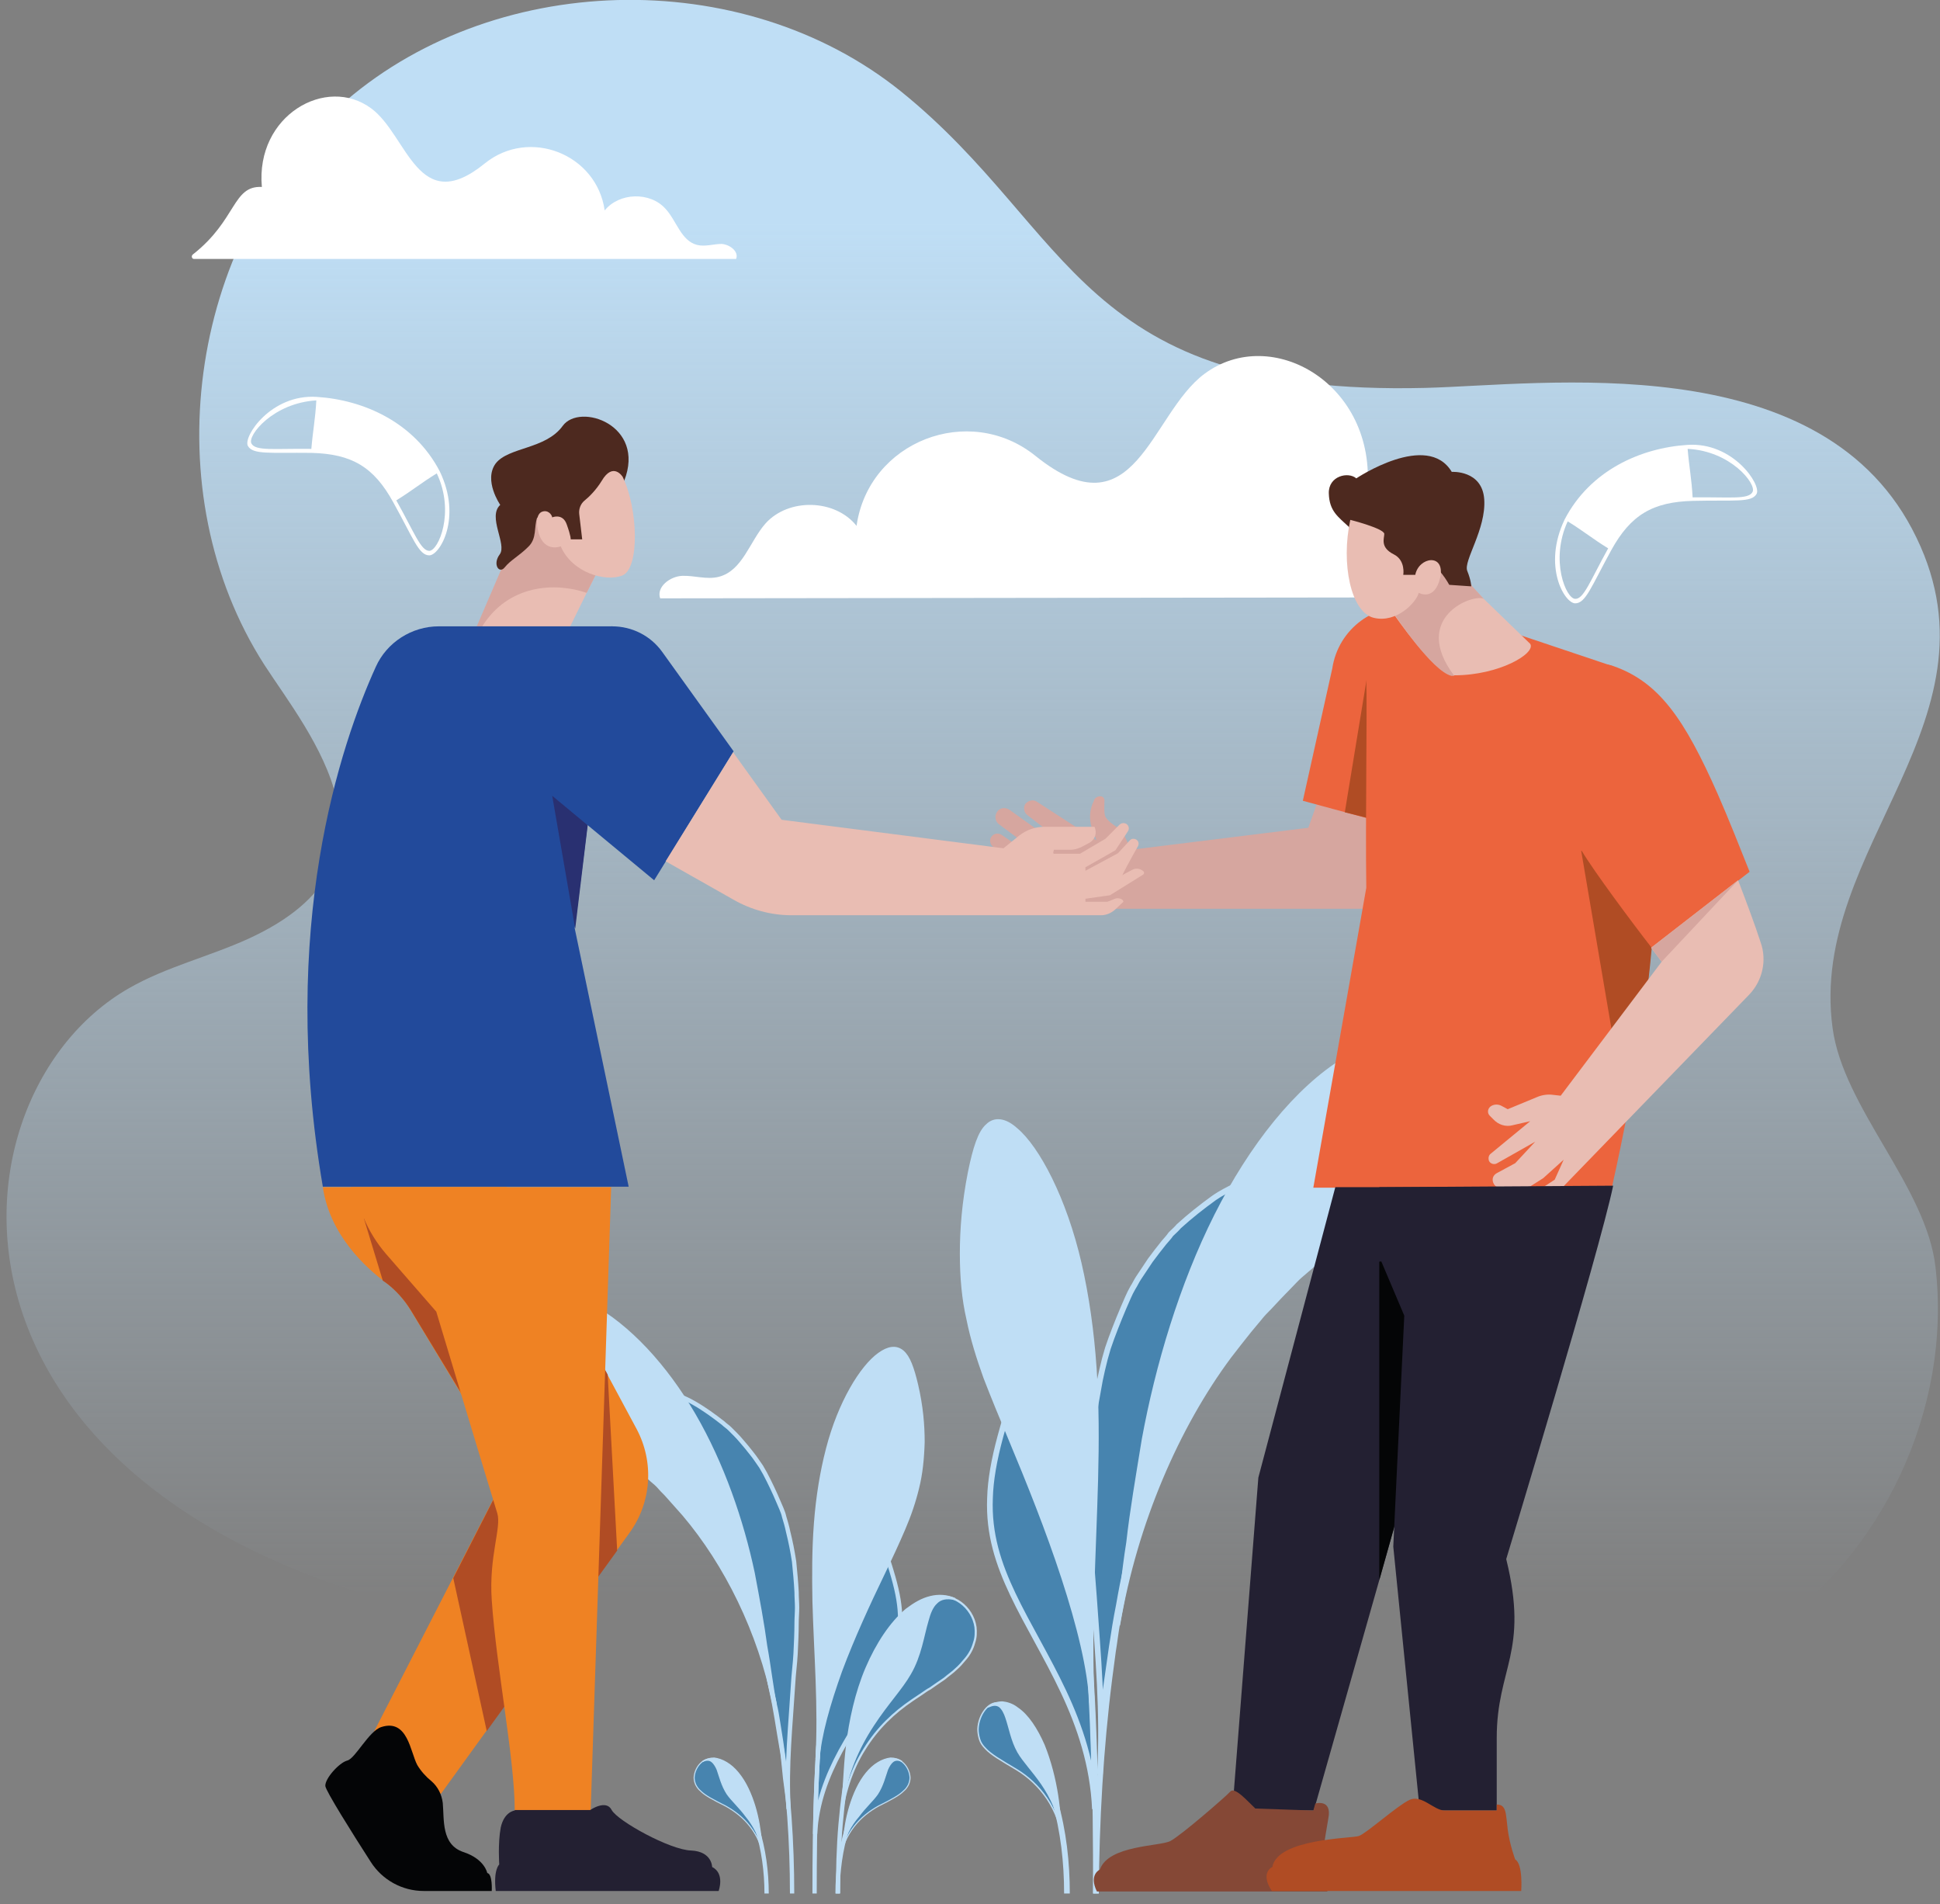
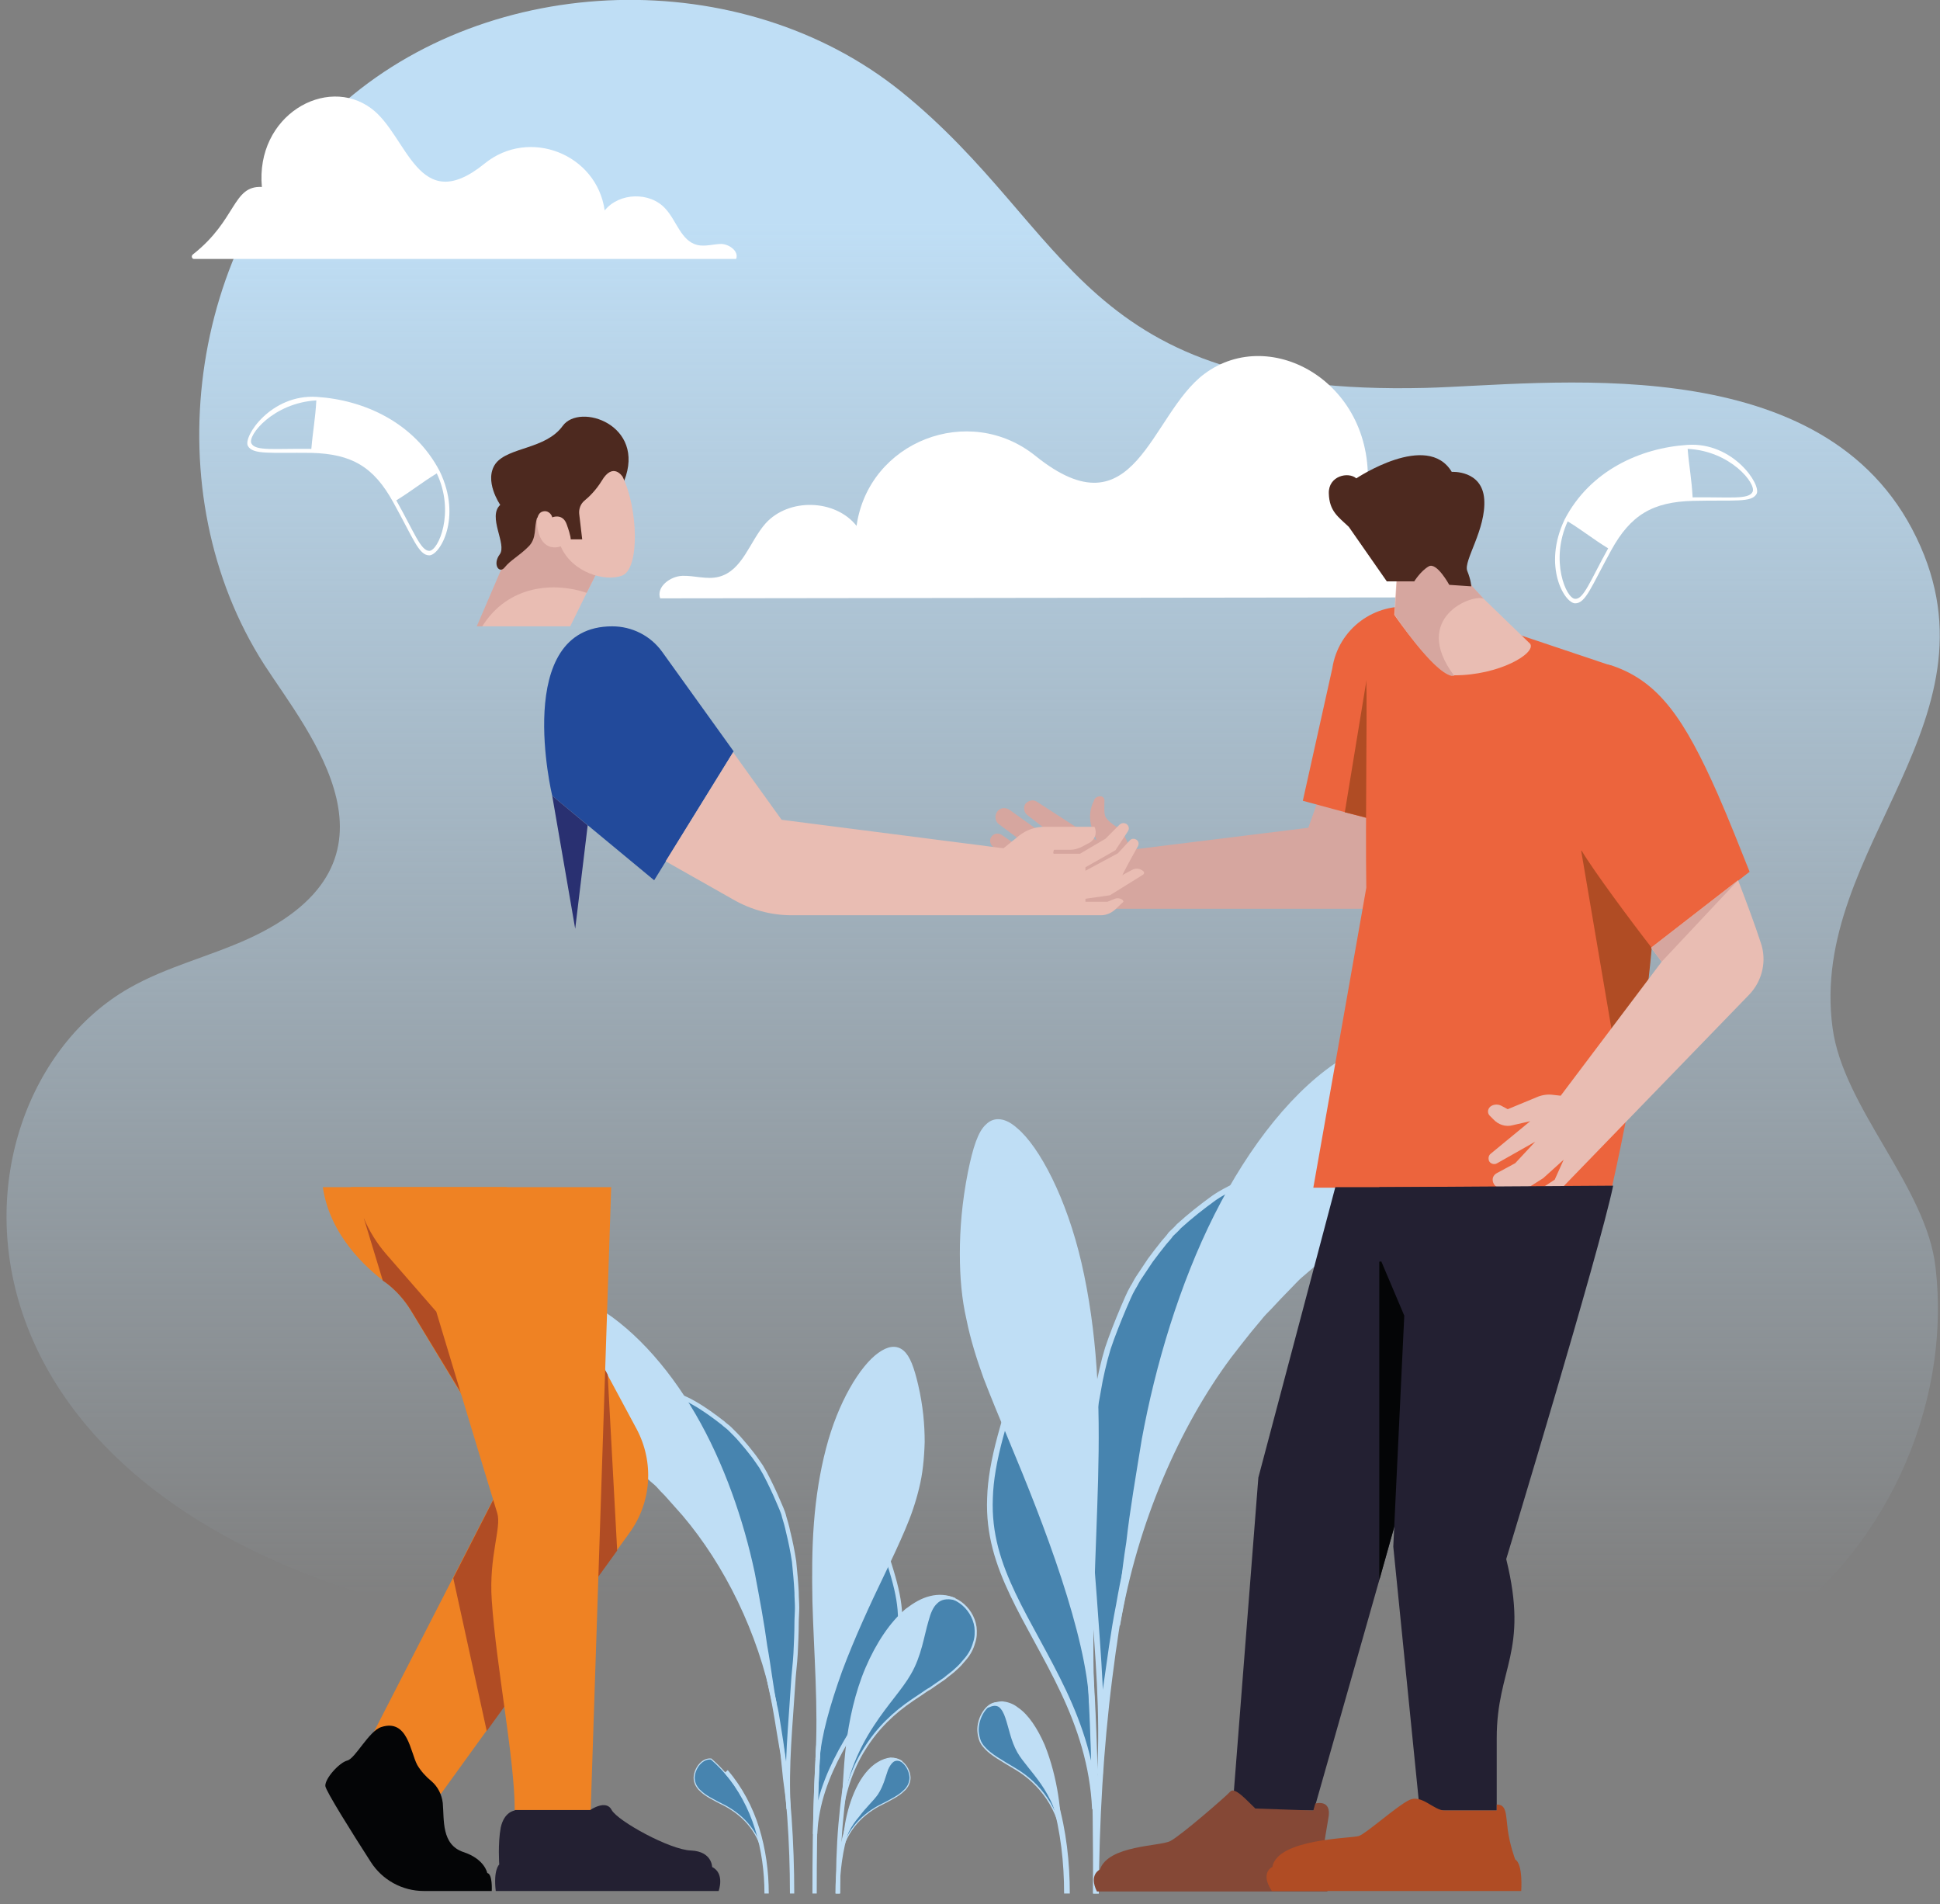
<svg xmlns="http://www.w3.org/2000/svg" version="1.1" id="Calque_1" x="0px" y="0px" viewBox="0 0 388.2 380.9" style="enable-background:new 0 0 388.2 380.9;" xml:space="preserve">
  <rect x="0" y="0" width="388.2" height="380.9" fill="#808080" stroke="none" />
  <style type="text/css">
	.st0{fill:url(#SVGID_1_);}
	.st1{fill:#FFFFFF;}
	.st2{fill:#4784AF;stroke:#BFDEF5;stroke-width:1.14;stroke-miterlimit:10;}
	.st3{fill:none;stroke:#BFDEF5;stroke-width:1.14;stroke-miterlimit:10;}
	.st4{fill:#BFDEF5;stroke:#BFDEF5;stroke-width:1.062;stroke-miterlimit:10;}
	.st5{fill:#4784AF;stroke:#BFDEF5;stroke-width:0.285;stroke-miterlimit:10;}
	.st6{fill:#BFDEF5;stroke:#BFDEF5;stroke-width:0.285;stroke-miterlimit:10;}
	.st7{fill:#4784AF;stroke:#BFDEF5;stroke-width:0.862;stroke-miterlimit:10;}
	.st8{fill:none;stroke:#BFDEF5;stroke-width:0.862;stroke-miterlimit:10;}
	.st9{fill:#BFDEF5;stroke:#BFDEF5;stroke-width:0.862;stroke-miterlimit:10;}
	.st10{fill:#4784AF;stroke:#BFDEF5;stroke-width:0.215;stroke-miterlimit:10;}
	.st11{fill:#BFDEF5;stroke:#BFDEF5;stroke-width:0.215;stroke-miterlimit:10;}
	.st12{fill:#4784AF;stroke:#BFDEF5;stroke-width:0.431;stroke-miterlimit:10;}
	.st13{fill:#BFDEF5;stroke:#BFDEF5;stroke-width:0.431;stroke-miterlimit:10;}
	.st14{fill:#D6A69F;}
	.st15{fill:#EC643D;}
	.st16{fill:#B04C24;}
	.st17{fill:#EF8223;}
	.st18{fill:#040506;}
	.st19{fill:#E9BDB3;}
	.st20{fill:#4D291F;}
	.st21{fill:#224A9B;}
	.st22{fill:#293071;}
	.st23{fill:#232032;}
	.st24{fill:#854836;}
</style>
  <g>
    <linearGradient id="SVGID_1_" gradientUnits="userSpaceOnUse" x1="194.761" y1="328.942" x2="194.761" y2="5.164">
      <stop offset="2.718380e-002" style="stop-color:#BFDEF5;stop-opacity:0" />
      <stop offset="0.879" style="stop-color:#BFDEF5" />
    </linearGradient>
    <path class="st0" d="M110.2,327C-18.3,309.6-13.6,220.2,25.8,197.7c7.5-4.3,16-6.3,23.9-9.9c33.9-15.5,12-41.2,3.2-54.8   C30.8,98.6,37.5,48.7,67.8,21.4c30.3-27.3,80.7-28.7,112.5-3.1c34.7,28,35.5,61,104.9,59.3c23.8-0.6,78.1-8.3,97.4,28.2   c20,37.8-20.8,63.6-15.9,99.8c2.1,16,18.8,31.8,20.6,47.9c3.3,28.3-10.6,57.9-34.4,73.6L110.2,327z" />
    <g>
      <path class="st1" d="M294.2,118.2c-13.1-10.2-11.8-20.5-20.6-20c1.9-21.4-19.2-33.4-32.6-23.4c-10.9,8.1-13.8,32.5-33.8,16.4    c-13.3-10.7-33.4-2.9-35.8,14c-4.3-5.4-13.6-5.6-18.2-0.5c-3.2,3.6-4.6,9.5-9.4,10.7c-2.4,0.6-4.9-0.3-7.3-0.2    c-2.4,0.1-5.2,2.2-4.4,4.5l161.6-0.2C294.4,119.4,294.7,118.6,294.2,118.2z" />
      <path class="st1" d="M38.6,50.9c8.8-6.9,7.9-13.8,13.8-13.5C51.1,23.1,65.3,15,74.3,21.7c7.3,5.4,9.3,21.9,22.7,11    c8.9-7.2,22.4-1.9,24,9.4c2.9-3.6,9.1-3.8,12.2-0.3c2.2,2.4,3.1,6.4,6.3,7.2c1.6,0.4,3.3-0.2,4.9-0.2c1.6,0.1,3.5,1.5,2.9,3    L38.8,51.8C38.4,51.8,38.2,51.2,38.6,50.9z" />
    </g>
    <g>
      <g>
        <g>
          <g>
            <path class="st2" d="M220.1,354.9c0.7-12.4-0.4-23.8-1.2-35.4c-0.2-2.9-0.5-5.8-0.6-8.7c-0.1-2.9-0.2-5.8-0.3-8.7       c0-1.5-0.1-2.9-0.1-4.4c0-1.4,0.1-2.9,0.2-4.3c0.1-2.9,0.3-5.8,0.6-8.7c0.3-2.9,0.9-5.7,1.4-8.6c0.3-1.4,0.6-2.8,1-4.3       c0.2-0.7,0.4-1.4,0.6-2.1l0.7-2c1-2.7,2.1-5.4,3.3-8.1c0.3-0.7,0.6-1.3,1-2c0.4-0.6,0.7-1.3,1.1-1.9c0.8-1.2,1.6-2.4,2.4-3.6       c0.9-1.2,1.8-2.4,2.7-3.5c0.5-0.6,1-1.1,1.4-1.7c0.5-0.5,1.1-1,1.6-1.6c2.2-2,4.6-3.9,7.1-5.7c1.3-0.9,2.7-1.6,4.1-2.3       c1.4-0.7,2.9-1.3,4.5-1.9c1.5-0.6,3.1-1.1,4.8-1.6c1.7-0.4,3.4-0.7,5.2-0.9c-3.2,3.9-5.9,8.4-8.8,12.6c-0.7,1-1.4,2.2-2,3.3       l-2,3.4l-2,3.4l-1,1.7l-0.9,1.8l-3.6,7.2l-0.9,1.8l-0.8,1.9l-1.6,3.7l-1.6,3.7c-0.3,0.6-0.5,1.2-0.8,1.9l-0.7,1.9l-2.8,7.7       c-3.4,10.5-6.3,21.2-8.2,32.2c-1.1,5.5-1.8,11.1-2.6,16.6c-0.2,1.4-0.3,2.8-0.5,4.2l-0.4,4.2       C220.6,349.2,220.2,352,220.1,354.9z" />
            <path class="st3" d="M219.3,378.8c0.1-14.4,0.9-28.9,2.7-43.1l0.7-5.3c0.3-1.8,0.5-3.6,0.8-5.3l2-10.5l2.5-10.4       c0.4-1.7,0.9-3.4,1.4-5.1l1.5-5.1c4.2-13.4,9.6-26.3,16-38.1l5-8.7l5.5-8.2c0.5-0.7,0.9-1.4,1.4-2l1.5-1.9l3-3.9l3-3.8l3.1-3.6       " />
            <path class="st4" d="M223.6,325.1c0.9-4.6,1.3-10.3,2.3-16.5c0.7-6.3,1.9-13.2,3.1-20.6c2.7-14.7,7.5-30.9,14.5-44.8       c7-13.9,16.1-25.3,25.6-31.1c1.1-0.8,2.4-1.3,3.6-1.9c1.2-0.5,2.4-1,3.6-1.3c2.4-0.7,4.7-1.2,7-1.1c4.7,0.2,9.1,1.9,13.2,5.3       c3.3,2.7,5,5.3,5.4,7.6c0.4,2.3-0.4,4.4-2.3,6.4c-1,1-2.2,2-3.6,3c-1.5,1-3,2.2-4.9,3.3c-0.9,0.6-1.9,1.1-2.9,1.7       c-1,0.6-2.1,1.1-3.2,1.9c-2.1,1.4-4.5,2.8-7,4.4c-4.8,3.3-10.3,7.1-15.8,12c-0.7,0.6-1.4,1.2-2.1,1.8c-0.7,0.6-1.3,1.3-2,2       c-1.4,1.4-2.7,2.8-4.1,4.3c-0.7,0.7-1.4,1.4-2.1,2.3c-0.7,0.8-1.3,1.6-2,2.4c-1.3,1.6-2.6,3.3-4,5.1       C235.5,285.3,227.1,304.5,223.6,325.1z" />
          </g>
          <g>
            <path class="st2" d="M219.1,361.9c-0.4-8.8-3-16.5-6.3-23.5c-3.3-7-7.2-13.3-10.1-19.4c-2.9-6.1-4.9-12.1-4.6-19.3       c0.1-3.6,0.8-7.6,2.1-12.4c1.3-4.8,3.1-10.3,5.2-17.5c5.9,13.6,9,29,10.9,44.6C218.2,330.1,218.9,346,219.1,361.9z" />
            <path class="st3" d="M219.3,378.8c0-20.4-0.3-40.8-2.5-60.8c-1.1-10-2.7-19.9-5.1-29.4c-2.4-9.5-5.7-18.6-10.1-26.7" />
            <path class="st4" d="M218.5,340.7c-0.3-6.7-2.5-15.6-5.6-25.1c-3.1-9.5-7-19.2-10.6-27.8c-1.8-4.3-3.5-8.4-5-12.3       c-1.4-3.9-2.6-7.7-3.4-11.7c-0.9-3.9-1.3-8.2-1.3-13c0-4.8,0.4-10.1,1.6-16.2c1-4.9,2-8,3.5-9.3c1.4-1.4,3.4-1.1,5.5,0.8       c4.3,3.6,9.7,13.7,12.7,26.7c1.5,6.5,2.5,13.6,3,20.9c0.5,7.3,0.5,14.8,0.3,22.3C218.8,311,217.8,326,218.5,340.7z" />
          </g>
          <g>
            <path class="st5" d="M212.9,369.3c-0.5-3.8-1.7-7-3.4-9.5c-1.7-2.5-3.8-4.4-6.1-5.8c-3.2-1.9-5.1-3-6.2-4.2       c-0.6-0.6-1-1.2-1.2-1.9c-0.2-0.7-0.3-1.3-0.3-2c0.1-2.8,2.1-5.6,4.2-5.2c1.7,1.7,3.4,3.7,4.8,5.8c1.4,2.2,2.7,4.5,3.8,7       C210.7,358.4,212.2,363.8,212.9,369.3z" />
            <g>
              <path class="st3" d="M213.5,378.8c0-6.2-0.7-12.5-2.4-18.4c-1.6-6-4.2-11.5-7.6-16.2" />
              <path class="st6" d="M212.6,367.2c-0.4-2-0.5-4.9-1-8.1c-0.5-3.2-1.4-6.8-2.7-10c-1.4-3.2-3.2-6-5.3-7.4c-1-0.8-2.1-1.1-3-1.2        c-1,0-2,0.3-2.9,1c1-0.5,1.7-0.5,2.3-0.1c0.6,0.5,1,1.3,1.3,2.2c0.7,2,1.1,4.6,2.4,6.9c1.1,1.9,2.9,3.7,4.7,6.3        C210.2,359.4,211.9,362.9,212.6,367.2z" />
            </g>
          </g>
        </g>
        <g>
          <g>
            <path class="st7" d="M157.8,361.9c-0.5-8.7,0.4-16.8,0.9-25c0.1-2,0.4-4.1,0.5-6.1c0.1-2.1,0.2-4.1,0.2-6.1       c0-1,0.1-2.1,0.1-3.1c0-1-0.1-2-0.1-3.1c-0.1-2-0.3-4.1-0.5-6.1c-0.3-2-0.7-4-1.2-6c-0.2-1-0.5-2-0.8-3c-0.1-0.5-0.3-1-0.5-1.5       l-0.6-1.4c-0.8-1.9-1.7-3.8-2.7-5.7c-0.3-0.5-0.5-0.9-0.8-1.4c-0.3-0.4-0.6-0.9-0.9-1.3c-0.6-0.9-1.3-1.7-2-2.6       c-0.7-0.8-1.4-1.7-2.2-2.5c-0.4-0.4-0.8-0.8-1.2-1.2c-0.4-0.4-0.9-0.7-1.3-1.1c-1.8-1.4-3.7-2.8-5.8-4c-1-0.6-2.2-1.1-3.3-1.6       c-1.2-0.5-2.4-0.9-3.6-1.4c-1.2-0.4-2.5-0.8-3.8-1.1c-1.4-0.3-2.8-0.5-4.2-0.7c2.6,2.8,4.8,5.9,7.1,8.9       c0.6,0.7,1.1,1.5,1.7,2.3l1.6,2.4l1.6,2.4l0.8,1.2l0.7,1.3l2.9,5l0.7,1.3l0.6,1.3l1.3,2.6l1.3,2.6c0.2,0.4,0.4,0.9,0.6,1.3       l0.6,1.4l2.2,5.4c2.7,7.4,5.1,14.9,6.6,22.7c0.9,3.9,1.4,7.8,2.1,11.7c0.2,1,0.3,2,0.4,3l0.3,3       C157.4,358,157.7,359.9,157.8,361.9z" />
            <path class="st8" d="M158.5,378.8c0-10.2-0.7-20.4-2.2-30.4l-0.6-3.8c-0.2-1.3-0.4-2.5-0.7-3.7l-1.6-7.4l-2-7.3       c-0.3-1.2-0.8-2.4-1.1-3.6L149,319c-3.4-9.5-7.7-18.5-13-26.9l-4.1-6.1l-4.4-5.8c-0.4-0.5-0.7-1-1.1-1.4l-1.2-1.4l-2.4-2.7       l-2.4-2.7l-2.5-2.5" />
            <path class="st9" d="M155,340.9c-0.7-3.3-1.1-7.2-1.9-11.6c-0.6-4.5-1.5-9.3-2.5-14.6c-2.2-10.4-6.1-21.8-11.8-31.6       c-5.7-9.8-13.1-17.8-20.7-21.9c-0.9-0.6-1.9-0.9-2.9-1.3c-1-0.4-1.9-0.7-2.9-0.9c-1.9-0.5-3.8-0.8-5.6-0.8       c-3.8,0.1-7.4,1.3-10.7,3.7c-2.7,1.9-4,3.7-4.4,5.4c-0.3,1.6,0.4,3.1,1.9,4.5c0.8,0.7,1.8,1.4,2.9,2.1c1.2,0.7,2.4,1.5,3.9,2.3       c0.7,0.4,1.5,0.8,2.4,1.2c0.8,0.4,1.7,0.8,2.6,1.3c1.7,1,3.6,2,5.7,3.1c3.9,2.3,8.4,5,12.8,8.5c0.6,0.4,1.1,0.9,1.7,1.3       c0.6,0.5,1.1,0.9,1.6,1.4c1.1,1,2.2,2,3.3,3c0.6,0.5,1.2,1,1.7,1.6c0.5,0.6,1.1,1.1,1.6,1.7c1.1,1.2,2.1,2.4,3.2,3.6       C145.3,312.8,152.1,326.4,155,340.9z" />
          </g>
          <g>
            <path class="st7" d="M163.1,366.9c0.3-6.2,2.4-11.6,5.1-16.6c2.7-4.9,5.8-9.4,8.2-13.7c2.4-4.3,4-8.5,3.7-13.6       c-0.1-2.6-0.7-5.4-1.7-8.7c-1-3.4-2.5-7.3-4.2-12.3c-4.8,9.6-7.3,20.5-8.9,31.4C163.8,344.4,163.3,355.7,163.1,366.9z" />
            <path class="st8" d="M163,378.8c0-14.4,0.3-28.8,2-42.9c0.9-7.1,2.2-14,4.1-20.7c2-6.7,4.6-13.2,8.2-18.8" />
            <path class="st9" d="M163.6,351.9c0.3-4.7,2.1-11,4.5-17.7c2.5-6.7,5.7-13.6,8.6-19.6c1.5-3.1,2.8-5.9,4-8.7       c1.2-2.8,2.1-5.4,2.8-8.3c0.7-2.8,1-5.8,1.1-9.1c0-3.4-0.3-7.1-1.3-11.4c-0.8-3.4-1.6-5.6-2.8-6.6c-1.2-1-2.7-0.8-4.5,0.5       c-3.5,2.5-7.9,9.6-10.3,18.9c-1.2,4.6-2,9.6-2.4,14.8c-0.4,5.2-0.4,10.4-0.3,15.7C163.3,331,164.2,341.5,163.6,351.9z" />
          </g>
          <g>
            <path class="st10" d="M152.9,372.1c-0.4-2.7-1.4-4.9-2.8-6.7c-1.4-1.8-3.1-3.1-4.9-4.1c-2.6-1.3-4.1-2.1-5-3       c-0.5-0.4-0.8-0.9-1-1.3c-0.2-0.5-0.3-0.9-0.3-1.4c0.1-2,1.7-3.9,3.4-3.7c1.4,1.2,2.7,2.6,3.9,4.1c1.2,1.5,2.2,3.2,3.1,4.9       C151.1,364.4,152.3,368.2,152.9,372.1z" />
            <g>
              <path class="st8" d="M153.4,378.8c0-4.4-0.6-8.8-1.9-13c-1.3-4.2-3.4-8.1-6.2-11.4" />
-               <path class="st11" d="M152.7,370.6c-0.3-1.4-0.4-3.5-0.8-5.7c-0.4-2.3-1.1-4.8-2.2-7.1c-1.1-2.3-2.6-4.2-4.3-5.2        c-0.8-0.5-1.7-0.8-2.5-0.9c-0.8,0-1.6,0.2-2.3,0.7c0.8-0.4,1.4-0.3,1.8,0c0.4,0.3,0.8,0.9,1.1,1.6c0.5,1.4,0.9,3.2,2,4.9        c0.9,1.3,2.4,2.6,3.8,4.5C150.7,365.1,152.1,367.6,152.7,370.6z" />
            </g>
          </g>
          <g>
            <path class="st12" d="M168.2,364.8c0.5-5.7,2.2-10.8,4.8-14.9c2.6-4.2,5.9-7.3,9.6-9.8c0.6-0.4,1.2-0.8,1.8-1.2       c0.6-0.4,1.1-0.8,1.7-1.1c1-0.7,2-1.4,2.9-2c0.8-0.7,1.6-1.2,2.3-1.9c0.7-0.6,1.2-1.2,1.7-1.8c1-1.1,1.6-2.3,1.9-3.4       c0.4-1.1,0.4-2.2,0.3-3.2c-0.6-4.1-4.7-7-7.9-5.8c-0.7,0.7-1.3,1.5-1.9,2.3l-1.9,2.3l-1.8,2.4l-0.9,1.2l-0.8,1.3       c-2.3,3.4-4.2,7.1-5.9,10.9c-0.9,1.9-1.6,3.9-2.3,5.9l-0.9,3.1c-0.3,1-0.5,2.1-0.8,3.1C169.2,356.5,168.5,360.7,168.2,364.8z" />
            <g>
              <path class="st8" d="M167.7,378.8c0-4.5,0.1-9.1,0.5-13.8c0.4-4.6,1-9.3,2.1-14c2.2-9.3,6.3-18.1,11.6-25.3" />
              <path class="st13" d="M168.5,361.6c0.4-3.1,0.4-7.4,1-12.4c0.6-5,1.8-10.6,3.9-15.5c2.1-4.9,4.9-9.1,8-11.7        c1.6-1.2,3.1-2.1,4.8-2.5c1.6-0.4,3.3-0.3,4.9,0.4c-1.7-0.4-2.9-0.1-3.7,0.7c-0.9,0.8-1.4,2.1-1.8,3.6c-0.9,3-1.4,7-3.5,10.6        c-1.7,3-4.6,6-7.4,10.3C171.8,349.5,169.2,355.1,168.5,361.6z" />
            </g>
          </g>
          <g>
            <path class="st10" d="M168.1,372.1c0.4-2.7,1.4-4.9,2.8-6.7c1.4-1.8,3.1-3.1,4.9-4.1c2.6-1.3,4.1-2.1,5-3       c0.5-0.4,0.8-0.9,1-1.3c0.2-0.5,0.3-0.9,0.3-1.4c-0.1-2-1.7-3.9-3.4-3.7c-1.4,1.2-2.7,2.6-3.9,4.1c-1.2,1.5-2.2,3.2-3.1,4.9       C169.9,364.4,168.7,368.2,168.1,372.1z" />
            <g>
              <path class="st8" d="M167.6,378.8c0-4.4,0.6-8.8,1.9-13c1.3-4.2,3.4-8.1,6.2-11.4" />
              <path class="st11" d="M168.4,370.6c0.3-1.4,0.4-3.5,0.8-5.7c0.4-2.3,1.1-4.8,2.2-7.1c1.1-2.3,2.6-4.2,4.3-5.2        c0.8-0.5,1.7-0.8,2.5-0.9c0.8,0,1.6,0.2,2.3,0.7c-0.8-0.4-1.4-0.3-1.8,0c-0.4,0.3-0.8,0.9-1.1,1.6c-0.5,1.4-0.9,3.2-2,4.9        c-0.9,1.3-2.4,2.6-3.8,4.5C170.3,365.1,168.9,367.6,168.4,370.6z" />
            </g>
          </g>
        </g>
      </g>
    </g>
    <g>
      <g>
        <g>
          <path class="st14" d="M261.8,165.6l-35.5,4.4l-1.8-3.9c0,0-3.2-1.8-3.4-3c-0.2-0.8-0.1-2.1-0.1-3c0-0.4-0.3-0.8-0.8-0.8h0      c-0.6,0-1.1,0.3-1.3,0.8l0,0.1c-0.9,1.7-1,3.7-0.4,5.5l0.9,2.4l-11.9-7.7c-0.7-0.5-1.7-0.3-2.3,0.4c-0.5,0.7-0.3,1.7,0.3,2.2      l7.9,6.1l-0.5,0.7L202,162c-0.9-0.6-2.1-0.4-2.6,0.6c-0.4,0.8-0.2,1.8,0.5,2.3l10.1,7.5l-0.4,0.9l-9.2-6.3      c-0.8-0.5-1.8-0.2-2.2,0.7c-0.2,0.6,0,1.3,0.5,1.7c2.3,1.6,8.1,5.6,10.4,7.8v1.2l-7,0.9c-0.6,0.1-1.1,0.6-1.1,1.3l0,0      c0,0.7,0.6,1.2,1.3,1.2h75l3.9-16.2l-17.7-4.8L261.8,165.6z" />
          <path class="st15" d="M283,121.5c-7.9-1.1-15.2,4.3-16.4,12.2l-5.9,26.5l20.3,5.5l10.2-43L283,121.5z" />
        </g>
        <polygon class="st16" points="273.5,135.7 269.1,162.5 273.5,163.6    " />
      </g>
      <path class="st15" d="M291.2,122.7l31.3,10.5c0,0,0.1,0,0.1,0.1c1.1,1,19.1,18.2,0,104c0,0.2-0.2,0.3-0.4,0.3h-59.4    c0,0,10.6-59.9,10.6-60c-0.2-14.4,0.2-34.4,0-41.9C273.3,126.3,282.4,119.7,291.2,122.7z" />
      <path class="st16" d="M325.5,223.7c4.5-23.1,6-40.5,5.9-53.5h-15L325.5,223.7z" />
      <g>
        <path class="st1" d="M88,94.3C82.9,84.5,72.8,80,63.4,79.4c-9.2-0.6-14.8,8-13.8,9.8c1,1.8,4.4,1.3,12.7,1.4     c8.1,0.2,12.5,2.8,16.4,9.9c4,7.2,5.1,10.6,7.2,10.6C88,111.1,92.5,103.6,88,94.3z M62.3,89.8c-7.3-0.1-11.2,0.5-12-1.1     c-0.8-1.6,4.4-8.1,13-8.6C63.1,83.8,62.6,86.2,62.3,89.8z M79.3,100.1c3.1-1.9,5-3.5,8.1-5.4c3.7,7.8,0.3,15.5-1.5,15.5     C84.2,110.2,82.9,106.5,79.3,100.1z" />
      </g>
      <g>
        <path class="st1" d="M315.2,120.7c2.1,0,3.2-3.3,7.2-10.6c3.9-7.1,8.3-9.7,16.4-9.9c8.3-0.2,11.7,0.4,12.7-1.4     c1-1.8-4.7-10.4-13.8-9.8c-9.4,0.6-19.5,5.1-24.6,14.9C308.6,113.3,313.1,120.7,315.2,120.7z M337.7,89.8c8.6,0.4,13.8,7,13,8.6     c-0.8,1.6-4.6,1-12,1.1C338.5,95.8,338,93.4,337.7,89.8z M315.2,119.8c-1.8,0-5.1-7.7-1.5-15.5c3.1,1.9,5,3.5,8.1,5.4     C318.2,116.2,316.9,119.9,315.2,119.8z" />
      </g>
      <g>
        <g>
          <path class="st17" d="M74.8,346.5l26.8-52.2L82.1,262c-1.3-2.1-2.9-4-4.9-5.4c-4-3-11.2-9.5-12.6-19.1h36.8l26,48.4      c3.5,6.6,3,14.6-1.4,20.7l-37.8,52.3L74.8,346.5z" />
          <path class="st16" d="M97.4,346.3l26.1-36.1l-1.9-35.2l-3.7-6.8l-45.1-24.5l3.8,12.5c0.2,0.1,0.4,0.3,0.6,0.4      c2,1.5,3.7,3.4,5,5.5l19.5,32.1l-11,21.5L97.4,346.3z" />
          <path class="st18" d="M76.3,345.5c-2.5,0.8-5.2,6.3-6.8,6.7c-1.6,0.4-4.5,3.6-4.4,5.1c0.1,1,5.3,9.3,9.1,15.2      c2.3,3.6,6.3,5.8,10.6,5.8h13.6c0,0,0.2-3.4-0.9-3.6c0,0-0.5-2.8-4.8-4.2c-4.4-1.5-3.8-6.4-4.1-9.8c-0.2-1.7-1-3.3-2.3-4.4      c-1-0.8-2.1-2-2.8-3.2C82.1,350.5,81.6,343.8,76.3,345.5z" />
        </g>
        <g>
          <g>
            <path class="st19" d="M120.4,112.6l-3,6l-3.3,6.7H95.5c0,0,10-23.4,10.4-23.8L120.4,112.6z" />
            <path class="st14" d="M120.4,112.6l-3,6c-6.5-2.2-15.7-1.6-20.9,6.7h-1.1c0,0,10-23.4,10.4-23.8L120.4,112.6z" />
          </g>
          <g>
            <path class="st20" d="M107.5,103.5c-0.7,1.9,0,4.2-1.8,5.9c-1.8,1.8-3.6,2.7-4.7,4.1c-1.1,1.4-2.5-0.6-1-2.6       c1.5-2-2.5-7.5,0.1-9.9c0,0-3.4-4.9-0.9-8.3c2.6-3.3,10-2.8,13.4-7.5c3.4-4.7,16.7-0.2,12.3,11c-0.2,0.5-7.8,12.3-7.8,12.3       l-4.6,0.1L107.5,103.5z" />
            <path class="st19" d="M124.6,95.4c3.1,6.4,3.4,18.2,0,19.7c-3.4,1.4-10.1-0.5-12.4-5.8c0,0-3.2,1.3-4.4-2.6       c-0.7-2.3-0.3-3.9,0.6-4.3c1.2-0.5,2,0.5,2.1,1.1c0,0,2.1-0.9,2.9,1.4c0.9,2.5,0.8,3,0.8,3h2.3l-0.6-5.1c-0.1-1,0.3-2,1-2.6       c1-0.8,2.4-2.2,3.5-4C122.7,92.3,124.6,95.4,124.6,95.4z" />
          </g>
        </g>
        <g>
-           <path class="st21" d="M122.5,125.3H87.8c-5.4,0-10.4,3.2-12.6,8.1c-7,15.4-19.5,52.1-10.6,104h61.2l-10.8-51.7L122.5,125.3z" />
          <g>
            <path class="st21" d="M132.5,130.4c-2.3-3.2-6-5.1-10-5.1c-20.1,0-12,33.9-12,33.9l20.4,16.9l15.9-25.8L132.5,130.4z" />
            <path class="st19" d="M222.1,179.1l6.6-4.1c0.3-0.2,0.3-0.5,0.1-0.7c-0.7-0.6-1.6-0.7-2.4-0.2c-0.8,0.4-1.7,0.9-1.8,1       c-0.1,0,1.9-3.7,3.1-5.8c0.4-0.7-0.1-1.5-0.9-1.5c-0.3,0-0.5,0.1-0.7,0.3l-2.4,2.6l-6.5,3.5v-0.7l6-3.4l2.5-3.8       c0.4-0.6,0.1-1.4-0.6-1.6c-0.4-0.1-0.8,0-1.1,0.3l-2.8,2.8l-5.1,3c0,0-4.9,0-5.2,0c-0.3,0,0-0.8,0-0.8h3.3       c0.7,0,1.4-0.2,2.1-0.5l1.7-0.9c1.1-0.6,1.6-2,1-3.2H209c-1.8,0-3.6,0.6-5.1,1.8l-3.1,2.5l-44.4-5.7l-9.7-13.5l-13.5,21.8       l13.6,7.7c3.5,2,7.5,3.1,11.6,3.1h57.2h4.7c1,0,2-0.4,2.8-1.1l1.7-1.6l-0.1-0.3c-0.4-0.4-1.1-0.5-1.6-0.3l-1.5,0.6h-4.4v-0.6       L222.1,179.1z" />
          </g>
          <polygon class="st22" points="110.5,159.2 115.1,185.8 117.6,165.1     " />
        </g>
        <path class="st17" d="M70.2,237.5l2.6,6.2c1.1,2.6,2.6,5,4.4,7.1l10.1,11.6c0,0,10.6,35.2,12.2,40.3c0.9,2.9-1.7,8.6-1.1,17.4     c0.9,13.4,4.6,31.8,4.6,42.1h15.2l4.1-124.7H70.2z" />
        <path class="st23" d="M103,362.2c0,0-2.1,0.2-2.8,3.4c-0.6,3.2-0.3,7.4-0.3,7.4s-1.2,1-0.7,5.3h44.6c0,0,1.3-3.5-1.3-4.8     c0,0,0-3.1-4.2-3.3c-4.2-0.1-14.7-5.9-15.9-8.1c-1.1-2.2-4.3,0-4.3,0H103z" />
      </g>
      <g>
        <path class="st19" d="M306.2,128.8c1.2,1.9-6.2,6.3-15.2,6.3c-0.2,0-0.4,0-0.6,0C286.7,134.2,279,123,279,123l0.8-12.6l9.9-1.7     l4.8,8.6l2.4,2.5l0,0L306.2,128.8z" />
        <path class="st14" d="M296.9,119.8L296.9,119.8c-2.1-1.1-14.7,3.7-5.9,15.4c-0.2,0-0.4,0-0.6,0c-3.9-1-11.3-12.2-11.3-12.2     l0.8-12.6l9.9-1.7l4.8,8.6L296.9,119.8z" />
        <g>
          <path class="st20" d="M269.9,105.4c-2.1-2-3.9-3.1-4-6.7c-0.1-3.5,3.9-4.4,5.5-3c0,0,14.2-9.5,19.1-1.3c0,0,6.1-0.4,6.5,5.5      c0.4,6-4.2,12.3-3.4,14.3c0.8,2,0.8,3.1,0.8,3.1L290,117c0,0-2.5-4.6-4.1-3.7c-1.6,0.9-2.9,3-2.9,3h-5.5L269.9,105.4z" />
-           <path class="st19" d="M270.2,104c-1.9,8.7,0.1,18.5,4.7,19.6c4.6,1.1,8.5-3.1,9-5c0,0,3.2,1.8,4.3-3.1c1-4.9-4.3-4.1-5-0.5h-2.4      c0,0,0.5-2.9-1.9-4.1c-2.8-1.4-1.9-3.2-1.9-4.1C276.9,105.7,270.2,104,270.2,104z" />
        </g>
      </g>
      <g>
        <path class="st15" d="M343.7,158.8c-6.6-14.9-11.7-22.4-21-25.6c-9.5-3.3-12,27.2-6.2,37c2.3,3.9,10.1,14.4,14,19.4l19.6-15.2     C348.1,169.4,345.9,163.8,343.7,158.8z" />
        <path class="st19" d="M347.8,176.1l-17.4,13.5c1.3,1.7,2.1,2.8,2.1,2.8l-20.2,26.8l-1.8-0.2c-1-0.1-2.1,0.1-3,0.5l-5.8,2.4     l-1.3-0.7c-0.6-0.3-1.3-0.3-1.9,0c-0.8,0.4-1,1.4-0.4,2l0.7,0.7c1,1.1,2.5,1.6,3.9,1.2l3.5-0.8l-7.9,6.5     c-0.4,0.3-0.5,0.8-0.4,1.3c0.2,0.7,1.1,1,1.7,0.6l7.6-4.3l-4,4.3l-3.7,2c-0.7,0.4-1,1.1-0.7,1.9c0.3,0.8,1.1,1.2,1.9,1l0.2-0.1     l0.7,0.9c0.5,0.7,1.5,0.9,2.3,0.4l4.9-3.1l4.1-3.7l-1.8,4l-2.3,1.5c-0.5,0.3-0.6,1.1-0.2,1.5c0.3,0.4,0.9,0.4,1.3,0.2l2.8-1.7     l37.3-38.5c2.7-2.8,3.6-6.9,2.3-10.5C351.2,185.1,349.6,180.8,347.8,176.1z" />
        <polygon class="st14" points="330.4,189.6 332.5,192.4 347.8,176.1    " />
      </g>
      <g>
        <g>
          <g>
            <polygon class="st23" points="289,237.5 288.2,251.1 286.7,278.1 276,316.1 262.9,362.2 246.6,362.2 251.8,295.6 267.2,237.5             " />
            <polygon class="st18" points="288.2,251.1 286.7,278.1 276,316.1 276,252.4      " />
          </g>
          <path class="st24" d="M251.2,361.8c-1.6-1.5-4.1-4.4-5-3.4c-0.9,1-9.9,8.8-12,9.9c-2.1,1.1-12.4,0.8-14.1,5.7c0,0-2.3,1-0.6,4.4      h46.1c0,0,1-4.9-1.2-5.8c0,0,0.7-4.8,1.4-8.8c0.8-4-2.6-3-2.6-3l-0.4,1.4L251.2,361.8z" />
        </g>
        <path class="st23" d="M276,237.5v13.9l5,11.8l-2.2,46.2l5.3,52.8h15.4c0,0,0-6.5,0-14.5c0-14.1,6.5-17.1,1.9-35.8     c0,0,18.6-61.3,21.4-74.7L276,237.5z" />
        <path class="st16" d="M254.5,378.3h49.9c0,0,0.4-5.4-1.2-6.3c0,0-1.1-2.9-1.5-6c-0.4-3.1-0.2-5-2.2-5v1.2c0,0-8.2,0-10.4,0     s-4.6-3.3-7.1-2.1c-2.5,1.2-8.6,6.7-10.1,7.2c-1.5,0.5-16.3,0.5-17.3,6.2C254.5,373.5,252.1,374.7,254.5,378.3z" />
      </g>
    </g>
  </g>
</svg>